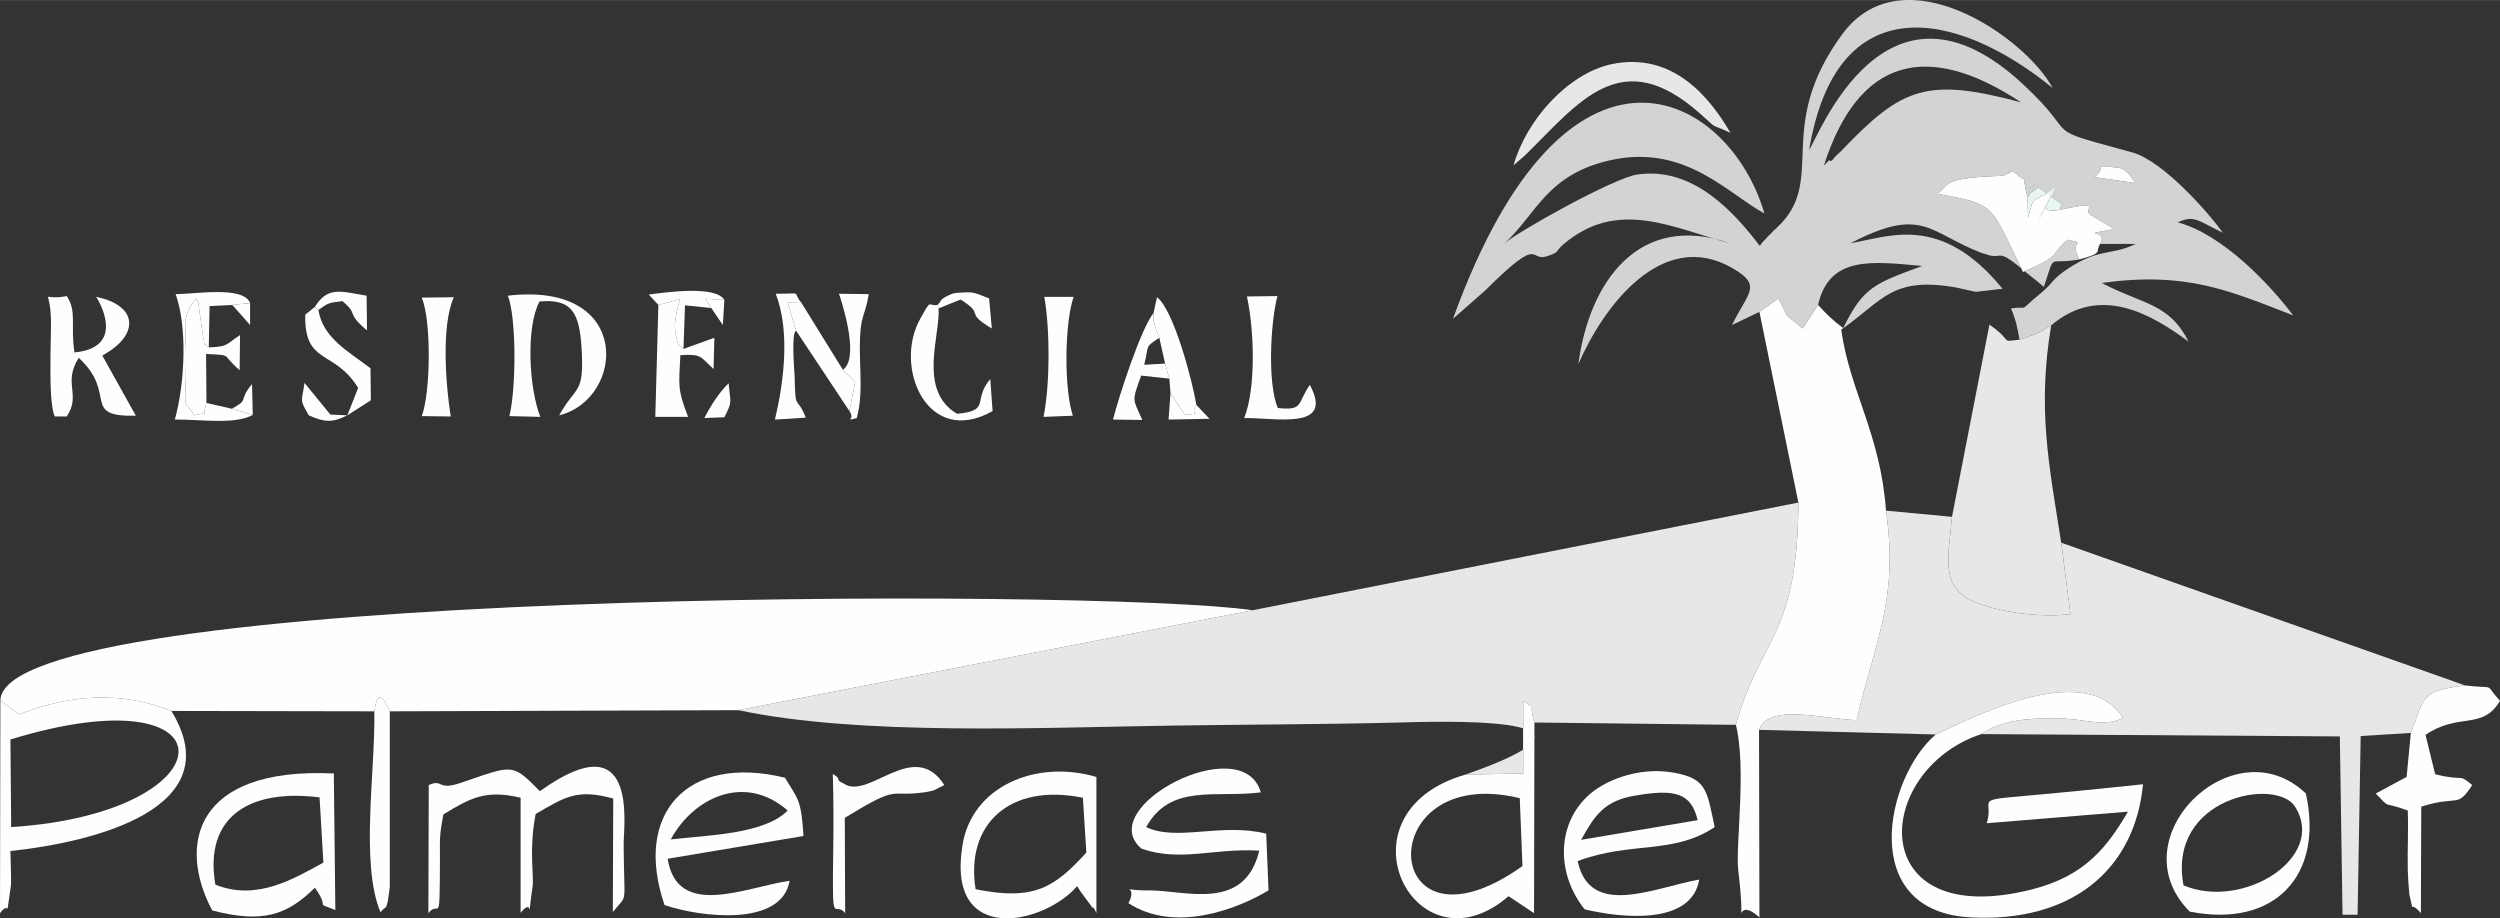
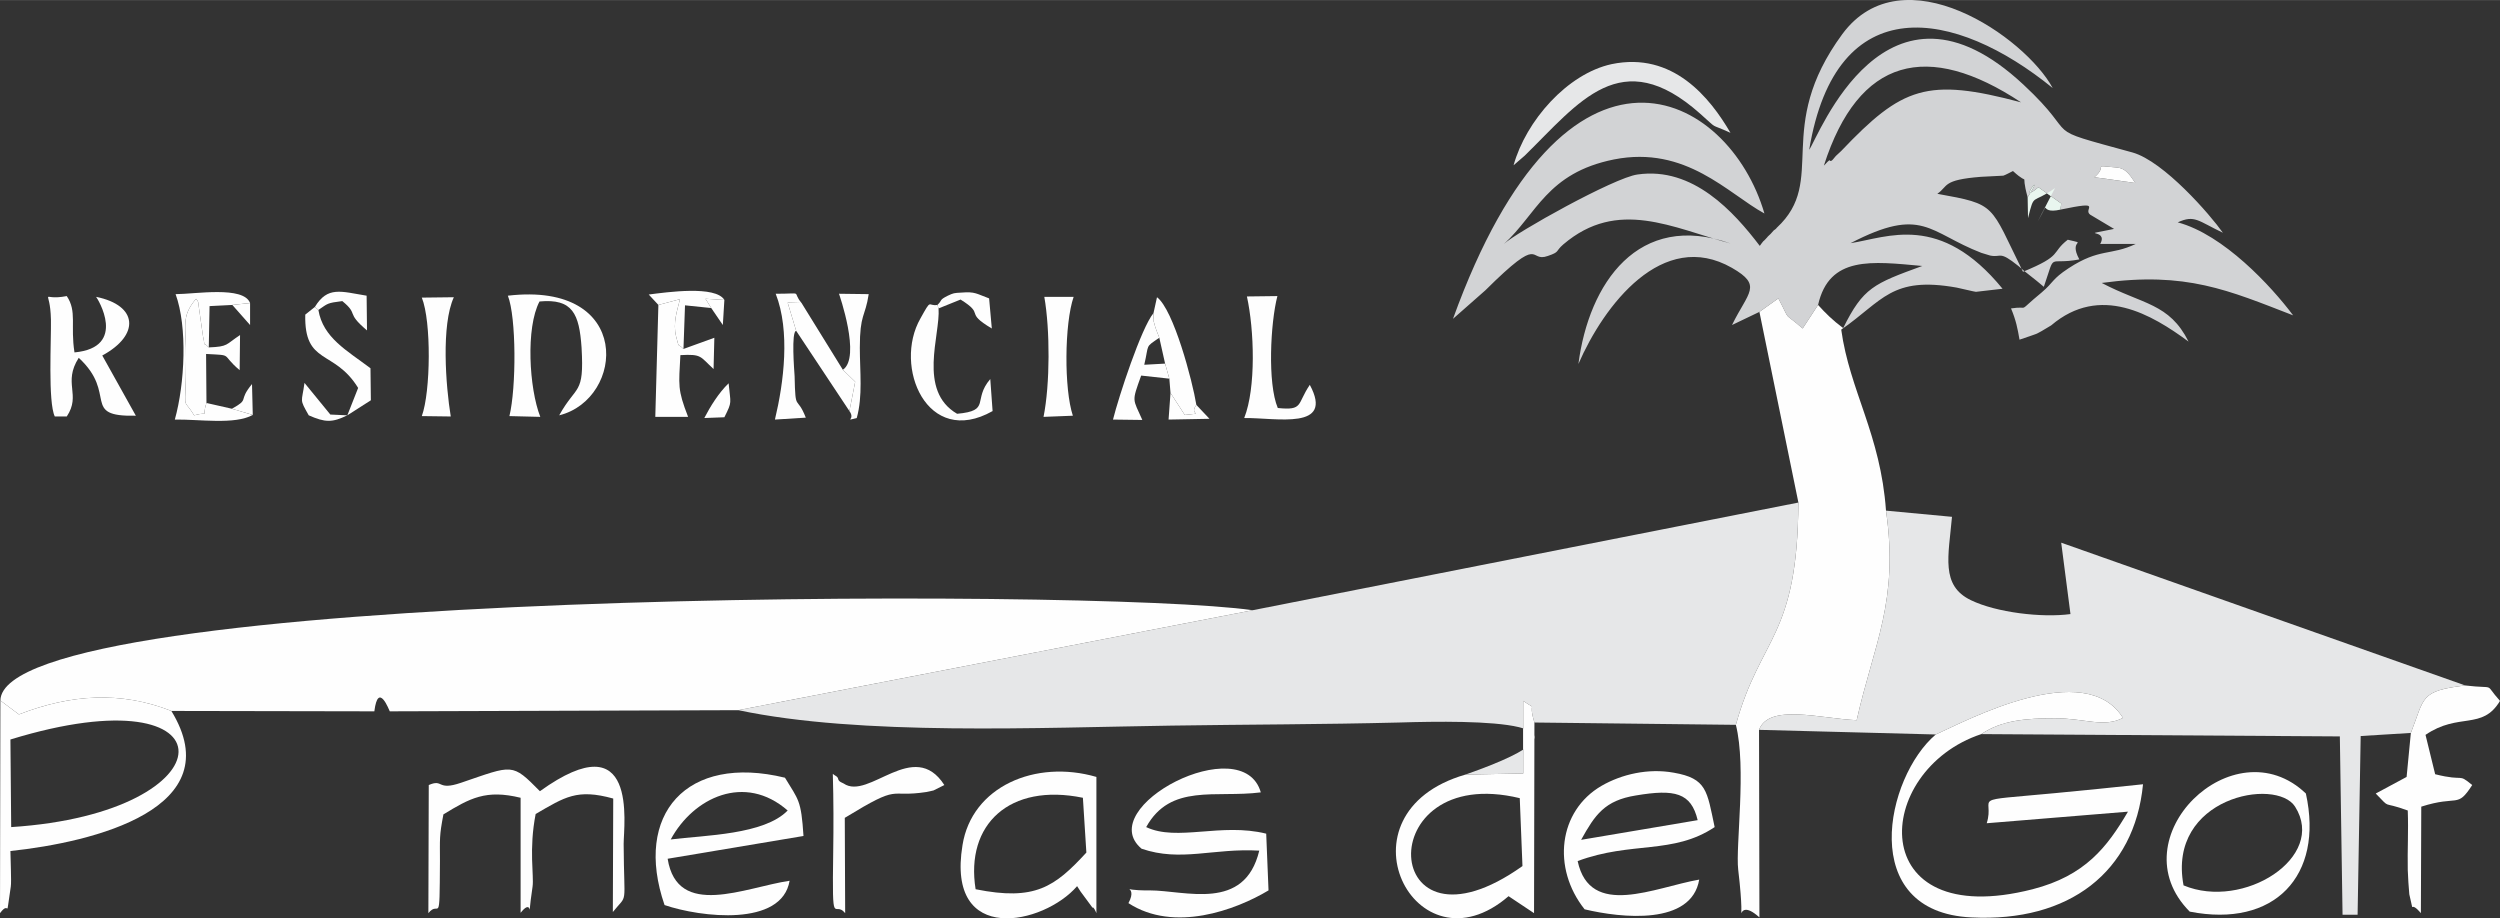
<svg xmlns="http://www.w3.org/2000/svg" xml:space="preserve" width="78.625mm" height="28.879mm" version="1.1" style="shape-rendering:geometricPrecision; text-rendering:geometricPrecision; image-rendering:optimizeQuality; fill-rule:evenodd; clip-rule:evenodd" viewBox="0 0 6478 2379">
  <rect x="0" y="0" width="6478" height="2379" fill="#333333" stroke="none" />
  <defs>
    <style type="text/css">
   
    .fil2 {fill:#FEFEFE}
    .fil0 {fill:#E6E7E8}
    .fil1 {fill:#D2D3D5}
    .fil3 {fill:#E9F6EF}
   
  </style>
  </defs>
  <g id="Capa_x0020_1">
    <path class="fil0" d="M3246 1581l-1333 259c317,67 782,45 1123,40 196,-3 393,-3 589,-8 193,-6 578,-7 172,135l150 -3 0 -188c41,29 10,-6 29,56l522 6c64,-231 160,-225 162,-576l-1414 279z" />
    <path class="fil1" d="M5427 459c38,-32 -12,-31 59,-25 22,2 33,19 47,40l-106 -15zm-701 -30c90,-281 269,-324 511,-164 -244,-65 -308,-40 -466,126 -4,4 -11,10 -14,13 -3,3 -12,17 -15,12 -2,-4 -11,9 -16,13zm-167 379l49 -35c35,66 8,30 63,78l40 -61c29,-128 139,-113 270,-101 -126,46 -153,56 -205,161l-5 4c108,-75 130,-139 299,-109 10,2 47,11 50,11l69 -8c-162,-198 -298,-133 -394,-118 187,-97 202,-28 339,25l23 7c30,6 22,-14 73,27 5,4 9,8 14,12l34 27c5,4 12,10 18,15 32,-93 7,-55 92,-71 -30,-55 25,-38 -30,-51 -45,35 -11,40 -116,83 -87,-176 -67,-174 -222,-202 29,-20 12,-36 113,-44l58 -3c4,-1 19,-9 25,-12 49,45 17,-9 38,68 52,-82 -32,24 28,-26l59 42 -2 16c115,-24 57,-2 77,13l62 37c-102,21 -12,-3 -36,39l92 0c-65,31 -93,10 -174,63 -44,29 -37,35 -70,63 -68,56 -26,33 -79,41 13,31 17,52 22,81 48,-17 36,-9 82,-37 127,-108 261,-28 356,42 -50,-100 -119,-96 -225,-152 219,-30 328,19 496,84 -57,-76 -180,-209 -299,-241 44,-20 52,-4 117,27 -33,-47 -153,-185 -234,-208 -252,-69 -126,-30 -283,-176 -357,-333 -531,136 -555,169 70,-422 379,-365 631,-160 -71,-132 -388,-352 -545,-140 -180,245 -37,379 -170,502 -1,2 -6,6 -8,7 -2,2 -6,7 -8,9 -2,2 -8,7 -9,9 -2,2 -8,9 -10,10 -2,2 -6,8 -9,12 -67,-88 -173,-206 -317,-185 -60,8 -316,151 -346,180 85,-77 111,-184 285,-219 187,-37 296,89 390,140 -92,-315 -513,-541 -807,273l84 -74c151,-150 110,-70 162,-89 32,-11 18,-11 40,-30 141,-120 282,-43 434,-2 -240,-85 -368,103 -395,312 66,-152 218,-352 398,-249 80,46 42,62 0,148l71 -34z" />
    <path class="fil2" d="M1 1815l48 36c134,-52 263,-61 395,-9l526 1c10,-80 39,-1 40,0l903 -3 1333 -259c-411,-59 -3240,-56 -3245,234z" />
    <path class="fil0" d="M4558 1891l458 12c82,-37 387,-200 485,-43 -49,26 -100,1 -176,1 -74,0 -138,5 -191,41l929 6 7 462 39 0 8 -463 130 -8c36,-91 22,-109 141,-123l-1047 -370 24 185c-74,10 -192,-4 -258,-36 -79,-38 -58,-114 -49,-216l-171 -16c34,235 -32,347 -76,543 -93,-4 -227,-44 -253,25z" />
    <path class="fil2" d="M4559 808l101 494c-2,351 -98,345 -162,576 28,111 -1,314 6,375 24,203 -20,56 55,124l-1 -486c26,-69 160,-29 253,-25 44,-196 110,-308 76,-543 -14,-198 -94,-310 -116,-469l5 -4c-28,-21 -46,-39 -65,-60l-40 61c-55,-48 -28,-12 -63,-78l-49 35z" />
-     <path class="fil0" d="M5058 1339c-9,102 -30,178 49,216 66,32 184,46 258,36l-24 -185c-32,-204 -62,-347 -26,-563 -46,28 -34,20 -82,37 -54,6 -13,6 -78,-39l-97 498z" />
    <path class="fil2" d="M5016 1903c-130,110 -205,460 92,474 254,13 423,-118 445,-345 -77,8 -152,16 -228,23 -233,22 -154,5 -177,78l366 -30c-54,92 -111,166 -247,201 -438,112 -416,-308 -133,-402 53,-36 117,-41 191,-41 76,0 127,25 176,-1 -98,-157 -403,6 -485,43z" />
    <path class="fil2" d="M29 2143l-2 -227c586,-180 575,190 2,227zm415 -301c-132,-52 -261,-43 -395,9l-48 -36 -1 551c28,-38 13,29 28,-69 2,-12 -1,-76 -1,-92 216,-23 572,-110 417,-363z" />
    <path class="fil2" d="M4097 2176c36,-65 61,-102 142,-115 101,-17 143,-7 160,64l-302 51zm-9 55c140,-52 247,-16 355,-88 -20,-94 -20,-126 -106,-141 -66,-12 -135,4 -187,34 -112,65 -129,213 -44,320 96,23 277,42 297,-77 -115,20 -283,102 -315,-48z" />
    <path class="fil2" d="M1738 2175c59,-109 192,-172 303,-75 -61,63 -215,64 -303,75zm344 -9c-6,-94 -13,-93 -48,-151 -255,-62 -393,95 -312,330 94,32 304,57 324,-63 -115,17 -291,100 -316,-57l352 -59z" />
    <path class="fil2" d="M2970 2143c63,-114 180,-75 297,-90 -47,-164 -436,39 -309,146 102,35 186,-2 305,5 -38,159 -192,103 -284,103 -95,1 -26,-20 -55,33 118,77 278,18 363,-33l-6 -147c-117,-29 -231,21 -311,-17z" />
    <path class="fil2" d="M3938 2068l7 176c-370,263 -397,-270 -7,-176zm-141 -61c-345,100 -130,524 112,315l66 44 1 -494c-19,-62 12,-27 -29,-56l0 188 -150 3z" />
-     <path class="fil2" d="M558 2292c-31,-184 99,-248 270,-226l10 169c-74,40 -172,101 -280,57zm307 -288c-365,-17 -404,189 -315,355 131,34 194,12 266,-59 43,61 -6,34 53,58l-4 -354z" />
    <path class="fil2" d="M1149 2110c69,-42 110,-65 200,-43l0 298c38,-48 14,47 31,-68 4,-28 -10,-96 8,-188 76,-44 107,-66 201,-40l-1 294c40,-50 29,-8 28,-176 0,-51 39,-321 -217,-137 -73,-74 -69,-68 -204,-22 -64,22 -45,-11 -84,6l-1 332c29,-37 29,44 30,-135 0,-58 -2,-64 9,-121z" />
    <path class="fil2" d="M2528 2304c-27,-168 88,-276 278,-237l9 142c-82,89 -133,126 -287,95zm313 -291c-158,-46 -323,25 -347,177 -43,262 211,206 297,106 3,5 7,11 9,14l31 42c2,-4 8,9 10,14l0 -353z" />
    <path class="fil2" d="M5658 2294c-43,-228 240,-281 289,-204 83,131 -134,269 -289,204zm16 68c219,43 348,-92 301,-306 -187,-179 -490,116 -301,306z" />
-     <path class="fil2" d="M5388 672c65,-17 40,-20 54,-40 24,-42 -66,-18 36,-39l-62 -37c-20,-15 38,-37 -77,-13 -62,14 -21,-36 -59,31l45 -87c-61,44 -53,10 -70,78l-1 -54c-21,-77 11,-23 -38,-68 -6,3 -21,11 -25,12l-58 3c-101,8 -84,24 -113,44 155,28 135,26 222,202 105,-43 71,-48 116,-83 55,13 0,-4 30,51z" />
    <path class="fil2" d="M6247 1899l-11 114 -80 43c42,43 12,18 83,44 2,54 -1,102 0,154 0,9 3,56 4,63 15,62 -3,10 30,49l1 -276c97,-31 92,6 132,-56 -39,-32 -16,-8 -96,-28l-25 -102c86,-59 147,-11 193,-88 -44,-49 -6,-30 -90,-40 -119,14 -105,32 -141,123z" />
    <path class="fil0" d="M3922 428l29 -25c141,-138 249,-291 454,-109 51,45 20,23 79,50 -53,-91 -149,-211 -308,-178 -115,25 -222,147 -254,262z" />
    <path class="fil2" d="M2189 2119c149,-91 108,-51 212,-67 6,-1 13,-3 18,-4l28 -14c-79,-123 -196,41 -261,-4 -3,-2 -12,-4 -14,-11 -1,-8 -9,-9 -14,-14 2,69 2,136 1,204 -3,207 2,121 31,157l-1 -247z" />
-     <path class="fil2" d="M1010 1843c-1,-1 -30,-80 -40,0 3,153 -37,394 16,521 14,-21 16,5 24,-67l0 -454z" />
    <path class="fil2" d="M5427 459l106 15c-14,-21 -25,-38 -47,-40 -71,-6 -21,-7 -59,25z" />
    <path class="fil3" d="M5254 511l1 54c17,-68 9,-34 70,-78l-45 87c38,-67 -3,-17 59,-31l2 -16 -59 -42c-60,50 24,-56 -28,26z" />
    <path class="fil2" d="M249 769c3,3 83,131 -56,144 -11,-70 7,-106 -20,-146 -72,14 -43,-28 -41,61 1,52 -8,214 10,251l31 0c38,-57 -11,-86 31,-152 102,94 4,153 148,150l-87 -156c98,-53 93,-130 -16,-152z" />
    <path class="fil2" d="M1316 766c22,56 22,238 4,312l80 2c-29,-74 -38,-231 -2,-299 86,-8 103,32 109,120 7,124 -13,94 -58,175 170,-42 193,-348 -133,-310z" />
    <path class="fil2" d="M3311 1057c-27,-64 -19,-221 -1,-290l-79 1c19,86 24,237 -7,315 83,-1 234,33 170,-86 -34,50 -16,67 -83,60z" />
    <path class="fil2" d="M1771 904c-16,-17 -10,2 -19,-32 -9,-36 3,-68 10,-97l-56 15 -8 290 85 0c-28,-72 -24,-81 -20,-160 56,-3 50,3 86,36l2 -81 -80 29z" />
    <path class="fil2" d="M2432 799l-3 -9c-26,4 -14,-19 -44,35 -71,124 17,336 187,240l-6 -83c-47,55 3,82 -86,90 -103,-60 -43,-204 -48,-273z" />
    <path class="fil2" d="M2780 1077c-23,-69 -22,-238 2,-308l-76 0c15,85 15,226 -2,311l76 -3z" />
    <path class="fil2" d="M535 1044l-1 -127c73,4 36,-1 87,42l1 -91c-38,25 -30,30 -81,32 -19,-20 -7,7 -15,-29l-12 -84c0,-8 -4,-9 -6,-13 -40,48 -25,66 -26,157 0,149 -12,91 21,145 43,-12 18,11 32,-32z" />
    <path class="fil2" d="M1093 771c25,62 23,244 0,307l75 1c-13,-79 -25,-237 8,-309l-83 1z" />
    <path class="fil2" d="M655 1075l-54 -16 -66 -15c-14,43 11,20 -32,32 -33,-54 -21,4 -21,-145 1,-91 -14,-109 26,-157 2,4 6,5 6,13l12 84c8,36 -4,9 15,29l2 -107 59 -3 46 -5c-17,-45 -143,-23 -193,-23 31,85 24,232 -2,325 64,-1 155,14 202,-12z" />
    <path class="fil2" d="M2989 811c1,37 -5,2 2,27 1,6 9,28 13,37l15 67 11 39 3 37 37 57c55,-6 9,2 30,-26 -10,-62 -59,-247 -102,-279l-9 41z" />
    <path class="fil2" d="M900 1076l61 -39 -1 -83c-61,-46 -123,-79 -135,-151l-9 -8 -25 20c-3,132 75,89 137,190l-28 71z" />
    <polygon class="fil2" points="2063,857 2201,1065 2216,989 2184,958 2077,785 2041,784 " />
    <path class="fil2" d="M3030 981l-11 -39 -54 3c13,-55 1,-44 39,-70 -4,-9 -12,-31 -13,-37 -7,-25 -1,10 -2,-27 -32,39 -90,216 -105,276l76 1c-25,-57 -28,-45 -3,-115l73 8z" />
    <path class="fil2" d="M2063 857l-22 -73 36 1c-27,-32 9,-24 -67,-24 38,97 21,230 -2,326l80 -5c-24,-61 -27,-11 -29,-107 -1,-16 -9,-116 4,-118z" />
    <path class="fil2" d="M2184 958l32 31 -15 76c17,23 -16,26 19,18 16,-57 8,-121 8,-182 0,-89 14,-79 23,-139l-77 -1c0,0 58,165 10,197z" />
    <path class="fil2" d="M1706 790l56 -15c-7,29 -19,61 -10,97 9,34 3,15 19,32l4 -113 68 7 -15 -24 49 3c-23,-38 -149,-20 -196,-14l25 27z" />
    <path class="fil2" d="M816 795l9 8c25,-17 22,-18 62,-23 44,36 7,28 64,76l-1 -90c-67,-11 -101,-25 -134,29z" />
    <path class="fil2" d="M2429 790l3 9 57 -23c66,41 7,31 81,75l-7 -78c-33,-12 -36,-18 -72,-15 -19,1 -20,1 -35,8 -24,12 -13,11 -27,24z" />
    <path class="fil2" d="M900 1076l-44 -2 -67 -82c-7,52 -14,40 11,84 43,19 61,19 100,0z" />
    <path class="fil2" d="M1888 993c-26,25 -48,61 -63,90l52 -2c21,-42 16,-34 11,-88z" />
    <path class="fil2" d="M3100 1049c-21,28 25,20 -30,26l-37 -57 -5 69 106 -2 -34 -36z" />
    <path class="fil2" d="M601 1059l54 16 -2 -80c-38,46 -4,37 -52,64z" />
    <polygon class="fil2" points="1843,798 1873,842 1877,777 1828,774 " />
    <polygon class="fil2" points="648,785 602,790 648,842 " />
  </g>
</svg>